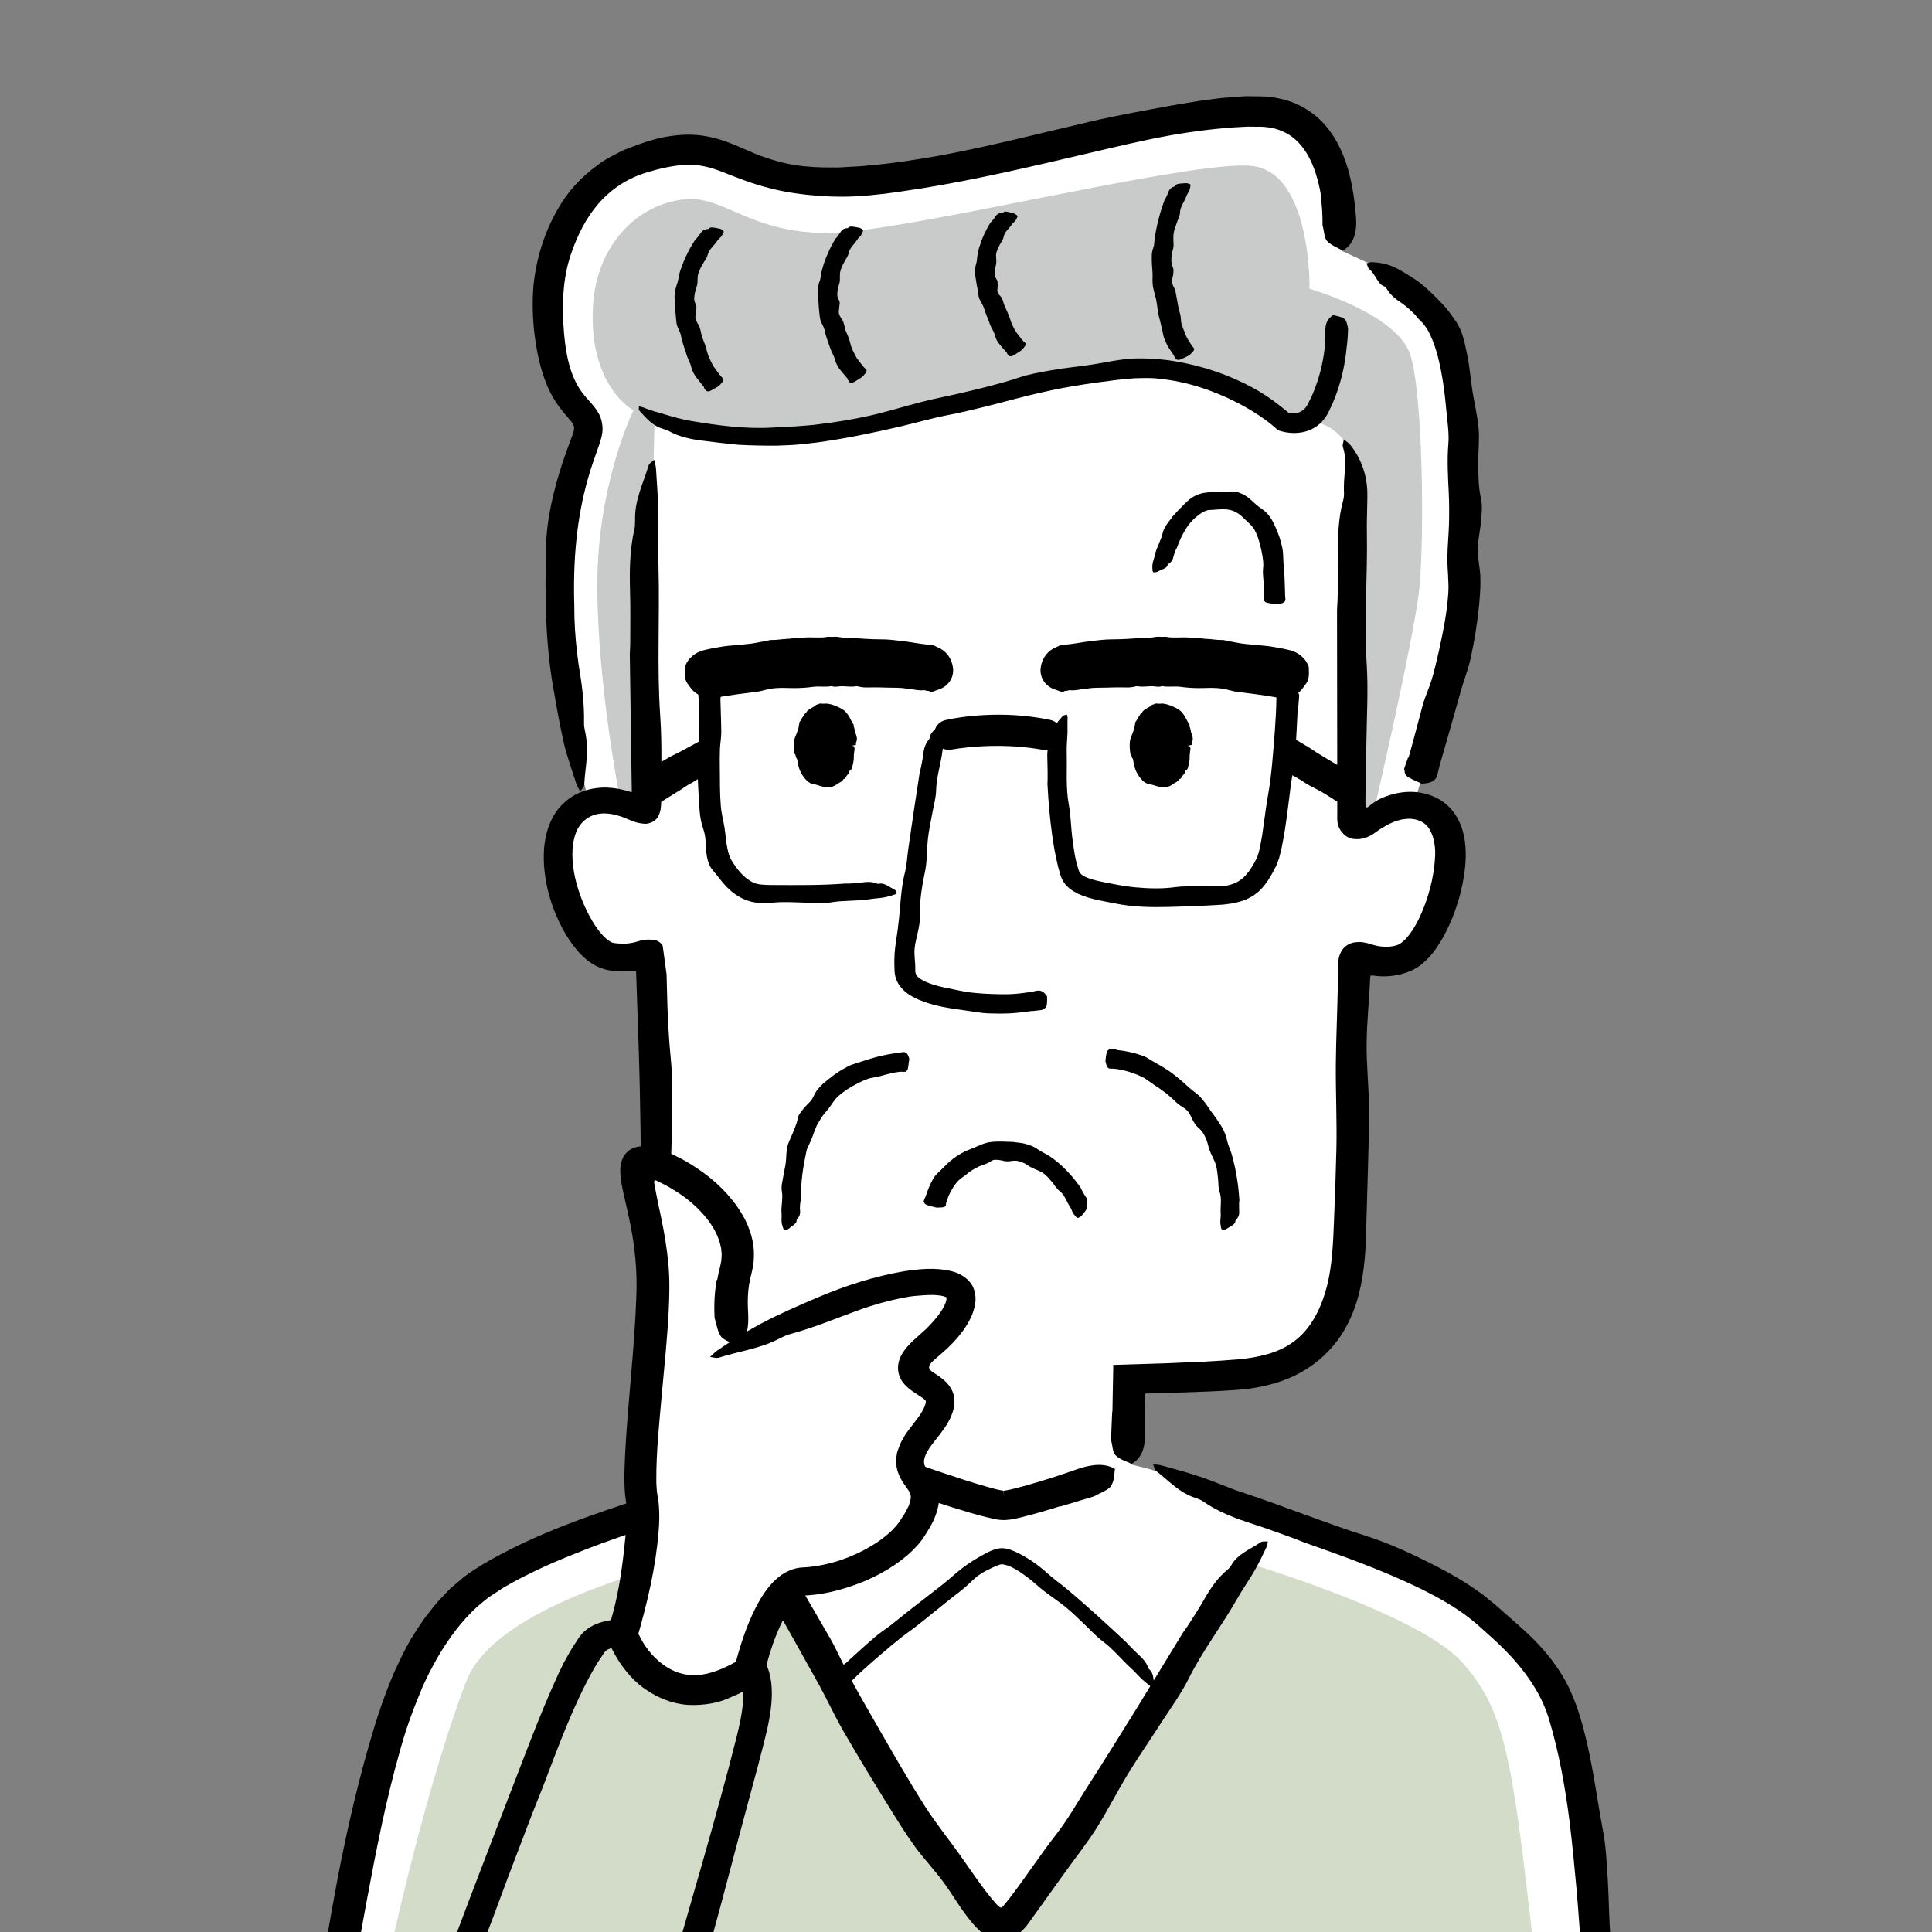
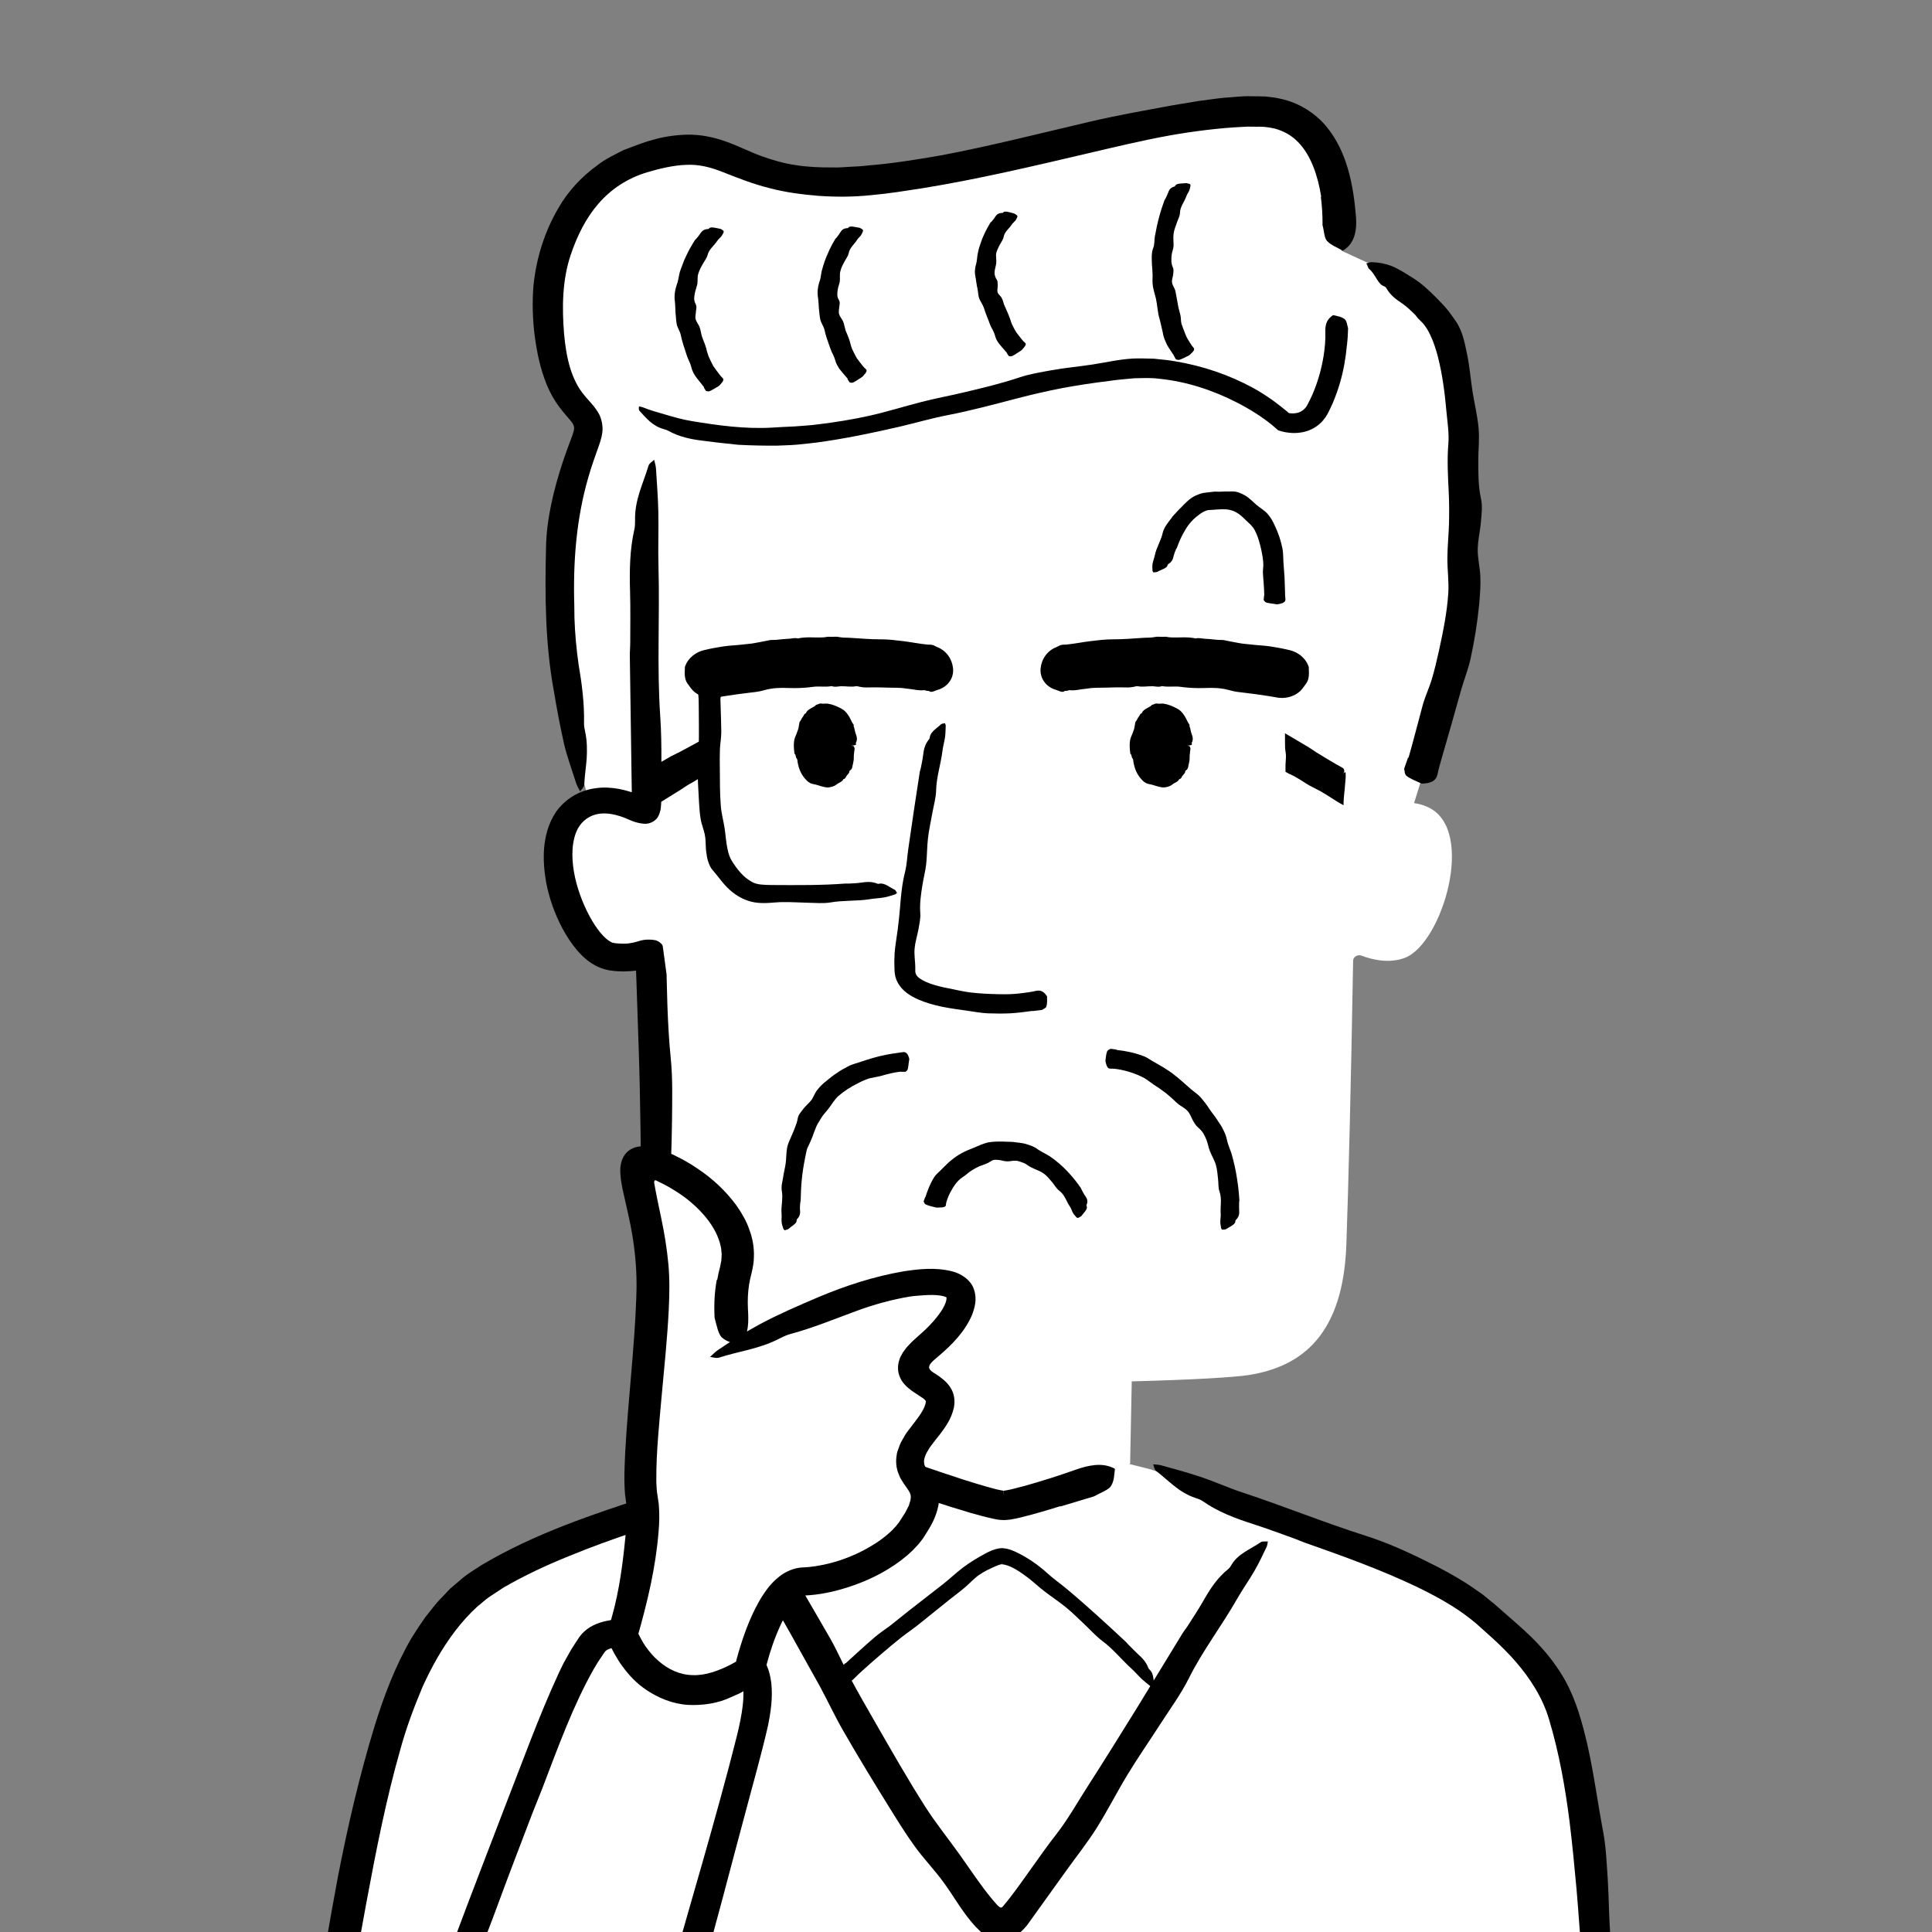
<svg xmlns="http://www.w3.org/2000/svg" id="_レイヤー_2" data-name="レイヤー 2" viewBox="0 0 240 240">
  <rect x="0" y="0" width="240" height="240" fill="#808080" stroke="none" />
  <defs>
    <style>
      .cls-1 {
        fill: none;
      }

      .cls-2 {
        clip-path: url(#clippath);
      }

      .cls-3 {
        fill: #fff;
      }

      .cls-4 {
        fill: #c9caca;
      }

      .cls-5 {
        fill: #d2dcc8;
      }

      .cls-6 {
        stroke: #000;
        stroke-linecap: round;
        stroke-linejoin: round;
        stroke-width: 1.5px;
      }
    </style>
    <clipPath id="clippath">
      <rect class="cls-1" width="240" height="240" />
    </clipPath>
  </defs>
  <g id="_レイヤー_1-2" data-name="レイヤー 1">
    <g class="cls-2">
      <g>
        <path class="cls-3" d="m197.1,228.03c-1.27-18.29-6.2-22.42-12.27-27.89-7.26-6.54-25.69-11.56-34.72-15.13l-7.14-2.47-2.69-.68.11-.05.2-10.21c7.88-.21,12.74-.51,14.55-.79,6.77-1.08,11.71-5.18,12.11-16.19.26-7.4.58-19.94.84-35.27,0-.49.56-.82,1.06-.63,1.4.53,3.46.99,5.38.26,4.6-1.75,8.86-15.83,2.93-18.68-.6-.29-1.21-.46-1.8-.53l.78-2.52s4.67-14.56,5.04-24.41c.36-9.85,1.99-29.11-3.07-34.37-5.06-5.26-8.65-5.89-8.65-5.89l-3.13-1.44s1.93-16.86-9.63-17.52c-11.56-.66-37.95,9.85-52.89,9.2-14.94-.66-12.93-6.01-23.85-3.28-12.28,3.07-13.25,17.29-12.04,24.51,1.21,7.23,4.82,7.01,4.34,9.64-.48,2.63-8.19,15.13.24,44.47l.67,2.01c-.39.13-.77.3-1.15.53-5.51,3.48-.98,17.33,3.69,17.97,1.73.24,3.29-.03,4.49-.51.33-.13.7.09.7.42.27,13.42.08,25.53.57,38.63.17,4.53,3.92,12.73,14.24,14.03,3.08.39,6.86.58,13.81.63l.09,10.01-3.73.99-10.43.53c-9.03,3.57-30.12,8.59-37.38,15.13-6.08,5.47-8.06,14.99-12.45,34.56-1.9,8.47-10.15,37.37-8.21,55.92,1.61,15.38,15.34,15.82,15.34,15.82h149.51s-4.37-61.01-5.47-76.8Z" />
-         <path class="cls-4" d="m78.69,50.98s-5.64-2.99-5.02-13.07c.46-7.4,5.44-12.59,11.45-13.16,4.86-.46,8.2,4.32,17.93,4.18,9.72-.14,45.15-9.17,52.52-8.31,7.37.86,7.11,15.25,7.11,15.25,0,0,10.97,3.14,12.54,8.27,1.57,5.13,1.72,22.8,1.1,28.93-.63,6.13-5.64,27.65-5.64,27.65l-2.35,1.28v-42.62s.16-6.41-5.8-7.13c-5.96-.71-10.82-7.41-23.05-6.13-12.23,1.28-38.73,8.41-44.84,8.27-6.11-.14-13.33-2.14-13.33-2.14l-1.1,48.17-3.08-.57s-2.93-14.63-2.93-27.18,4.49-21.71,4.49-21.71Z" />
-         <path class="cls-5" d="m59.61,304.68s-17.33,4.25-17.35-17.67c-.02-22.33,9.56-62.43,15.68-78.2,4.49-11.58,35.85-16.91,35.85-16.91,0,0,27.85,46.84,30.57,46.84s30.78-44.52,30.78-44.52c0,0,20.9,6.22,26.34,12.12s6.37,11.98,8.99,35.25c3.03,26.89,5.02,63.09,5.02,63.09H59.61Z" />
        <path d="m200.66,299.14c-.4-4.86-.85-9.73-1.19-14.59-.17-2.4-.11-4.81-.23-7.21-.13-2.77-.32-5.54-.5-8.31-.34-5.26-.63-10.52-1.06-15.78-.26-3.19-.79-6.37-1.11-9.56-.3-3.01-.46-6.03-.73-9.04-.25-2.78-.53-5.62-.86-8.34-.55-4.34-1.32-8.62-2.54-12.68-.79-2.71-2.33-5.1-4.17-7.23-.82-.94-1.72-1.84-2.68-2.73l-1.49-1.34-.76-.68-.72-.58c-1.92-1.52-4.27-2.81-6.69-3.98-4.37-2.08-9.05-3.77-13.77-5.43-.47-.16-.91-.37-1.38-.54-1.7-.61-3.39-1.24-5.13-1.8-2.21-.71-4.42-1.54-6.25-2.85-.26-.17-.59-.29-.9-.39-2.1-.7-3.32-2.17-4.88-3.35-.24-.18-.25-.55-.37-.83.34.04.68.04,1.01.13,1.5.42,3.02.82,4.5,1.31,1.91.6,3.71,1.45,5.58,2.06,5.12,1.69,10.12,3.73,15.34,5.39,3.05.97,5.97,2.36,8.84,3.82,1.56.82,3.11,1.68,4.57,2.7l1.09.76,1.04.85c.73.57,1.29,1.12,1.95,1.68,1.34,1.17,2.73,2.36,3.98,3.71,1.26,1.34,2.37,2.83,3.27,4.42,1.41,2.55,2.14,5.31,2.77,8,.8,3.54,1.26,7.08,1.92,10.6.4,2.01.47,4.06.61,6.11.16,2.49.13,4.99.37,7.48.24,2.39.78,4.76,1.07,7.15.29,2.42.46,4.86.65,7.29.38,4.83.77,9.67,1.08,14.51.18,2.7.17,5.41.31,8.12.17,3.23.4,6.46.62,9.68l.65,8.76c.13,1.63.27,3.27.47,4.9.16,1.33-.01,2.47-.99,3.29-.1.09-.24.23-.34.2-.71-.23-1.49-.34-2.08-.79-.39-.3-.49-1.1-.71-1.68-.02-.05-.01-.12-.02-.18l-.18-3.02h.05Z" />
        <path d="m97.51,193.83l5.62,9.7c.91,1.6,1.62,3.29,2.49,4.91,1,1.87,2.06,3.71,3.12,5.55,2.01,3.5,4.01,7.01,6.18,10.42,1.32,2.07,2.89,4.01,4.31,6,1.34,1.88,2.6,3.82,4.04,5.54l.5.58.16.17.08.07c.1.09.2.18.34.2.14-.01.23-.14.31-.23l.12-.16c.16-.18.32-.38.48-.58,2.02-2.59,3.87-5.47,5.98-8.17,1.4-1.8,2.51-3.78,3.73-5.69,2.15-3.35,4.26-6.73,6.35-10.11l5.57-9.12c.18-.3.42-.57.61-.87.69-1.08,1.4-2.15,2.03-3.26.81-1.42,1.69-2.78,3.04-3.86.18-.15.32-.36.43-.56.79-1.35,2.36-1.92,3.63-2.79.2-.13.58-.06.87-.09-.05.23-.06.48-.16.69-.47.98-.93,1.97-1.48,2.92-.7,1.22-1.53,2.37-2.22,3.59-1.89,3.32-4.26,6.39-5.96,9.81-1,2-2.36,3.84-3.58,5.74-1.34,2.08-2.76,4.12-4.04,6.23-1.34,2.21-2.5,4.51-3.88,6.7-1.11,1.75-2.42,3.4-3.64,5.1-1.64,2.29-3.25,4.53-4.97,6.92-.94,1.14-2.18,2.1-3.62,1.89-.68-.1-1.31-.4-1.88-.9-.29-.22-.55-.52-.82-.77-.13-.13-.26-.28-.38-.42l-.23-.27c-1.35-1.62-2.28-3.33-3.45-4.91-1.11-1.52-2.45-2.91-3.55-4.43-1.12-1.54-2.11-3.15-3.11-4.76-1.98-3.18-3.93-6.38-5.79-9.62-1.04-1.81-1.91-3.69-2.9-5.52-1.21-2.17-2.42-4.34-3.63-6.51l-3.33-5.87c-.63-1.09-1.26-2.18-1.94-3.25-.56-.87-.75-1.73-.1-2.67.07-.1.15-.25.25-.26.72-.1,1.47-.31,2.14-.21.44.06.78.59,1.16.9.04.03.05.08.07.12l1.09,2.04-.04.02Z" />
        <path d="m128.23,125.58c-.9.13-1.8.24-2.76.3-1.02.05-1.83.02-2.76,0-.89-.04-1.77-.22-2.66-.34-1.02-.14-2.05-.28-3.08-.49-.98-.21-1.96-.48-2.92-.9-.94-.42-1.98-1.03-2.56-2.14-.17-.33-.29-.69-.33-1.05-.06-.38-.03-.59-.05-.9-.03-.58,0-1.09.02-1.63.08-1,.26-1.99.39-2.98.11-.92.22-1.83.29-2.75.11-1.46.25-2.92.61-4.35.24-.95.27-1.93.41-2.89l.74-5.06.69-4.52c.02-.15.09-.29.12-.44.1-.54.23-1.07.29-1.62.08-.7.23-1.38.74-1.98.07-.08.09-.19.1-.29.1-.66.87-1.08,1.39-1.58.08-.08.32-.09.49-.13.03.1.09.21.09.31-.02.47-.02.94-.08,1.4-.09.59-.26,1.18-.33,1.77-.2,1.62-.74,3.19-.78,4.83-.02.96-.3,1.9-.47,2.84-.18,1.04-.42,2.06-.54,3.11-.13,1.09-.11,2.2-.23,3.29-.1.87-.34,1.73-.47,2.6-.18,1.14-.35,2.27-.26,3.43.05.67-.11,1.33-.22,1.99-.15.8-.41,1.59-.48,2.4-.08.77.07,1.58.08,2.29,0,.18,0,.35,0,.52.01.15,0,.19.04.27.04.14.1.27.25.43.31.32.91.64,1.6.88.69.24,1.47.43,2.26.58.89.17,1.8.4,2.73.51,1.12.13,2.26.19,3.4.21.54.01,1.01.02,1.5,0,.49-.02,1-.07,1.51-.13.57-.07,1.14-.15,1.7-.28.46-.1.87-.02,1.27.53.04.06.11.13.11.19,0,.41.03.87-.08,1.21-.07.23-.36.3-.56.44-.02.01-.04.01-.07.01l-1.12.13v-.03Z" />
        <g>
          <path d="m105.65,92.66c-.07,2.45-1.51,4.41-3.22,4.37-1.71-.04-3.05-2.06-2.99-4.51.06-2.45,1.5-4.41,3.22-4.37,1.72.04,3.05,2.05,2.99,4.51Z" />
          <path d="m105.78,92.66c-.19-.04-.38-.08-.56-.12-.25-.06-.31-.12-.26-.19.04-.05.1-.1.11-.16.04-.17.04-.34-.01-.51,0-.03-.04-.06-.07-.08-.03-.03-.08-.06-.06-.09.12-.3,0-.57-.07-.84-.06-.19-.19-.36-.28-.54-.04-.1.02-.24-.06-.31-.31-.27-.46-.62-.77-.86-.09-.07-.18-.14-.28-.2-.09-.07-.19-.11-.31-.09-.1.02-.16-.06-.24-.11-.18-.08-.39-.12-.58-.02-.14.08-.28.1-.46.09-.08,0-.1.09-.17.11-.19.06-.38.16-.49.32-.13.19-.32.34-.41.56-.05.16-.16.28-.21.44-.07.18-.08.39-.12.57-.01.07-.06.13-.11.19-.07.08-.11.17-.08.28.03.11-.09.2-.13.3,0,.02-.06.02-.05.04.17.2-.15.32-.19.5-.03.12-.16.23-.1.36.05.1.03.2.05.29,0,.07,0,.14-.1.21-.08.07-.09.15,0,.22.09.07.06.14.09.21.02.07.07.14.12.21.01.02.03.05.04.07.05.24.11.47.19.7.03.08.15.15.13.24-.02.09-.05.19,0,.27.02.05.04.1.08.14.12.12.19.24.09.45-.02.04.03.05.03.07,0,.09,0,.18.03.26,0,.03.02.05.05.06.14.04.16.16.2.27.05.15.19.23.33.3.38.14.68.29,1.02.39.13.03.27.07.41.05.07,0,.13-.06.19-.09.08-.04.2.04.3.02.18,0,.36-.07.47-.23.1-.18.26-.29.39-.43.09-.11.27-.17.3-.33.07-.29.33-.47.42-.74.07-.22.16-.43.19-.66.02-.12-.05-.25-.08-.37,0-.02,0-.04,0-.06.04-.12-.04-.26-.07-.39-.04-.15-.03-.28.01-.42.02-.08.14-.15.37-.22.17-.05.32-.11.47-.16.48.02.48.02.54.11.1.17.1.34.05.5-.03.1-.01.22-.03.32-.06.26-.02.55-.05.83v.02c-.03.22-.08.44-.13.66-.03.12-.04.24-.08.35-.03.07-.08.14-.13.2-.06.07-.19.09-.19.18,0,.28-.27.43-.4.65-.07.13-.12.31-.34.33-.15.35-.57.44-.86.67-.27.23-.66.33-1.03.37-.29.01-.57-.07-.84-.14-.26-.08-.44-.13-.7-.21-.22-.05-.45-.08-.66-.17-.18-.09-.35-.21-.48-.35-.35-.34-.6-.72-.78-1.11-.18-.39-.28-.79-.35-1.18-.03-.15,0-.31-.11-.44-.17-.19-.05-.42-.28-.6-.02-.01,0-.03,0-.05-.08-.59-.13-1.19.01-1.77.07-.29.24-.57.32-.85.06-.16.13-.32.17-.49.04-.22.08-.5.13-.75,0-.02,0-.03.02-.04.19-.2.24-.46.42-.66.12-.13.11-.35.35-.4.15-.45.68-.62,1.09-.88.09-.05.13-.17.25-.19.2-.03.36-.19.58-.14.28.05.53-.02.79.01.61.09,1.14.33,1.63.58.82.41,1.11,1.19,1.45,1.83.04.08.11.14.15.22.02.06-.03.13,0,.19.14.33.14.68.28,1,.14.33.18.68,0,1.03-.03.06,0,.12.01.17.03.11-.04.14-.55.2Z" />
        </g>
        <g>
-           <path d="m147.38,92.66c-.07,2.45-1.5,4.41-3.22,4.37-1.71-.04-3.05-2.06-2.98-4.51.06-2.45,1.51-4.41,3.22-4.37,1.72.04,3.05,2.05,2.99,4.51Z" />
+           <path d="m147.38,92.66c-.07,2.45-1.5,4.41-3.22,4.37-1.71-.04-3.05-2.06-2.98-4.51.06-2.45,1.51-4.41,3.22-4.37,1.72.04,3.05,2.05,2.99,4.51" />
          <path d="m147.5,92.66c-.19-.04-.38-.08-.56-.12-.25-.06-.31-.12-.26-.19.04-.05.1-.1.11-.16.04-.17.04-.34-.01-.51,0-.03-.04-.06-.07-.08-.03-.03-.08-.06-.06-.09.12-.3,0-.57-.07-.84-.06-.19-.19-.36-.28-.54-.04-.1.02-.24-.06-.31-.31-.27-.46-.62-.77-.86-.09-.07-.18-.14-.28-.2-.09-.07-.19-.11-.31-.09-.1.02-.16-.06-.24-.11-.18-.08-.39-.12-.58-.02-.14.08-.28.1-.46.09-.08,0-.1.09-.17.11-.19.06-.38.16-.49.32-.13.19-.32.34-.41.56-.05.16-.16.28-.21.44-.07.18-.08.39-.12.57-.01.07-.06.13-.11.19-.07.08-.11.17-.08.28.03.11-.09.2-.13.3,0,.02-.06.03-.05.04.17.2-.15.32-.19.5-.03.12-.16.23-.1.36.05.1.03.2.05.29,0,.07,0,.14-.1.21-.08.07-.09.15,0,.22.09.07.06.14.09.21.02.07.07.14.12.21.01.02.03.05.04.07.05.24.11.47.19.7.03.09.15.15.13.24-.02.09-.05.19,0,.27.02.05.04.1.08.14.12.12.19.24.09.45-.02.04.03.05.03.07,0,.09,0,.18.03.26,0,.03.02.05.05.06.14.04.16.16.2.27.04.15.19.23.33.3.38.14.68.29,1.02.39.13.03.27.07.41.05.07,0,.13-.06.19-.09.08-.04.2.04.3.02.18,0,.36-.07.47-.23.11-.18.26-.29.39-.43.09-.11.27-.17.3-.33.07-.29.33-.47.42-.74.07-.22.16-.43.19-.66.02-.12-.05-.25-.08-.37,0-.02,0-.04,0-.06.04-.12-.04-.26-.07-.39-.04-.15-.03-.28.01-.42.02-.08.14-.15.37-.22.17-.05.32-.11.47-.16.48.02.48.02.54.11.1.17.1.34.05.5-.03.1-.01.21-.03.32-.06.26-.02.55-.05.83v.02c-.03.22-.08.44-.13.66-.03.11-.04.24-.08.35-.03.07-.08.14-.13.2-.06.07-.19.09-.19.18,0,.28-.27.43-.4.65-.07.13-.12.31-.34.33-.15.35-.57.43-.86.67-.27.23-.65.33-1.03.37-.29.01-.57-.07-.84-.14-.26-.08-.44-.13-.7-.21-.22-.05-.45-.08-.66-.17-.18-.09-.35-.21-.48-.35-.35-.34-.6-.72-.78-1.11-.18-.39-.28-.79-.35-1.18-.03-.15,0-.31-.11-.44-.17-.19-.05-.42-.28-.6-.02-.01,0-.03,0-.05-.08-.59-.13-1.19.01-1.77.07-.29.24-.57.32-.85.06-.16.13-.32.17-.49.04-.22.08-.5.13-.75,0-.02,0-.03.02-.04.19-.2.24-.46.42-.66.12-.13.11-.35.35-.4.15-.45.68-.62,1.09-.88.09-.05.13-.17.25-.19.2-.03.36-.19.58-.14.28.05.53-.02.79.01.61.09,1.14.33,1.63.58.82.41,1.11,1.19,1.45,1.83.04.08.11.14.15.22.02.06-.03.13,0,.19.14.33.14.68.28,1,.14.33.18.68,0,1.03-.03.06,0,.12.01.17.03.11-.04.14-.55.2Z" />
        </g>
        <path d="m157.05,73.94c-.01-.89-.1-1.77-.16-2.65-.04-.43.07-.88.04-1.32-.02-.51-.12-1-.21-1.49-.2-.93-.44-1.86-.89-2.68-.27-.5-.75-.87-1.13-1.24-.36-.35-.71-.69-1.14-.92-.39-.22-.83-.34-1.29-.37-.74-.04-1.45.07-2.14.09-.46.08-.86.32-1.22.61-.65.47-1.24,1.1-1.68,1.87-.41.67-.75,1.41-1.02,2.18-.02.08-.09.14-.12.21-.12.27-.23.55-.3.84-.07.37-.2.72-.67,1.01-.06.04-.08.1-.09.15-.06.36-.8.53-1.27.81-.07.04-.31.04-.47.07-.04-.07-.11-.14-.12-.2-.02-.29-.04-.58,0-.86.06-.36.21-.7.28-1.05.2-.98.77-1.83.99-2.82.14-.59.52-1.09.9-1.58.19-.28.4-.55.65-.8.24-.25.46-.52.73-.76.51-.53,1.06-1.13,1.82-1.49.31-.13.63-.25.96-.32.34-.04.68-.08,1.01-.12.44-.08.86,0,1.3-.04.43-.03.88,0,1.35-.02.55,0,1.06.25,1.51.5.56.33.98.8,1.43,1.18.44.37.98.67,1.36,1.1.38.43.65.92.87,1.4.46.96.79,1.93.98,2.91.11.55.08,1.11.12,1.65.05.66.09,1.29.14,1.93.02.58.04,1.16.06,1.73,0,.32.01.65.05.97.03.27-.15.49-.82.62-.07.01-.17.04-.23.03-.44-.07-.94-.12-1.29-.21-.23-.06-.25-.21-.36-.31-.01,0,0-.02,0-.03l.05-.55h.03Z" />
-         <path d="m138.19,175.34l.04-2.32.04-1.95.02-.98v-.49c0-.06.05-.05.09-.05h.13s.27-.01.27-.01l6.36-.2c2.9-.12,5.85-.23,8.62-.47,2.54-.23,5.01-.78,6.9-2.17,2.2-1.58,3.46-4.18,4.18-6.92.66-2.63.77-5.41.88-8.32.12-2.88.22-5.76.29-8.64.08-3.5-.09-7.01-.07-10.51.03-3.3.19-6.61.25-9.92l.05-2.81c.01-.52.16-.97.34-1.32.15-.33.48-.7.91-.93.45-.25.83-.29,1.26-.3.43-.04,1.02.09,1.59.27.28.1.57.16.85.22.18.04.18.03.26.04l.19.02c.25.03.48.03.72.03.46-.02.88-.09,1.25-.23.52-.18,1.23-.88,1.81-1.77.59-.88,1.07-1.89,1.47-2.93.81-2.08,1.31-4.32,1.39-6.45.05-1.39-.29-2.78-.95-3.56-.35-.4-.63-.59-1.18-.78-.51-.17-1.03-.22-1.6-.15-.42.04-.86.16-1.32.33-.11.04-.23.08-.34.14l-.31.14c-.14.07-.27.14-.41.22l-.81.48-.82.58c-1.07.67-1.87.64-2.34.59-.12-.02-.21-.02-.37-.06-.17-.05-.4-.15-.57-.26-.28-.2-.41-.34-.62-.6-.19-.24-.38-.57-.47-1.03-.09-.46-.04-1.04-.05-1.57v-2.79s-.01-6.73-.01-6.73l-.02-15.24c0-.5.06-1,.07-1.5.03-1.83.09-3.65.06-5.47-.04-2.34.02-4.65.65-6.88.08-.32.1-.64.08-.93-.05-.98.06-1.87.12-2.78.06-.91.08-1.87-.25-2.84-.09-.3.08-.62.11-.95.31.23.64.46.88.76,1.1,1.41,1.76,3.08,1.97,4.77.07.54.09,1.09.08,1.62l-.03,1.5c-.02,1-.05,2-.03,3,.09,5.44-.37,10.87-.02,16.33.2,3.19,0,6.41-.04,9.62l-.09,5.26-.03,1.79v.64c0,.1,0,.21.01.31.03.1.19.15.29.07.28-.23.56-.44.84-.63.16-.11.32-.21.47-.29,0,0,.13-.07.24-.12.1-.05.21-.1.32-.14.22-.09.44-.18.67-.25.91-.31,1.94-.5,3.01-.46,1.08.04,2.11.3,3.09.8,1,.52,1.8,1.32,2.32,2.17,1.02,1.67,1.2,3.4,1.2,5.01-.03,1.62-.3,3.18-.69,4.71-.52,2-1.27,3.92-2.37,5.8-.57.93-1.2,1.86-2.2,2.74-.24.22-.54.43-.85.63-.33.19-.73.39-1.04.5-.67.26-1.37.42-2.07.5-.69.08-1.37.07-2.03-.01l-.24-.03c-.08-.01-.03,0-.06,0h-.04s-.05,0-.07,0c-.04-.01-.1-.04-.15,0-.03.04-.03.08-.04.13l-.02.1c-.11,2.73-.42,5.47-.44,8.2-.03,2.63.26,5.26.29,7.9.03,2.67-.07,5.35-.14,8.02l-.23,7.97c-.07,2.66-.33,5.58-1.21,8.37-.51,1.57-1.23,3.12-2.27,4.55-1.05,1.42-2.4,2.7-3.97,3.67-1.86,1.2-4.01,1.87-6.1,2.25-.51.1-1.08.18-1.6.23l-1.52.12c-1,.07-1.98.12-2.97.16l-5.32.19-2.02.05h-.41c-.06.08-.02.23-.04.35l-.03,2v2.69c.02,1.47-.26,2.69-1.33,3.49-.11.08-.27.23-.35.19-.68-.31-1.45-.51-1.99-1.06-.35-.36-.37-1.24-.54-1.89-.01-.06,0-.13,0-.2l.14-3.31h.05Z" />
        <path d="m131.79,187.08c-1.61.5-3.2.98-4.95,1.41-.22.05-.43.11-.7.16l-.38.07-.2.04-.29.03c-.38.05-.77.05-1.17,0l-.29-.04-.19-.04-.37-.08c-.96-.21-1.77-.44-2.6-.67-3.27-.96-6.41-2.02-9.56-3.11l-1.82-.65-1.1-.4c-.17-.08-.39-.11-.52-.22v-.54s.03-2.16.03-2.16l.04-1.21c.06-1.5.14-3,.16-4.5l.02-1.16.03-.31v-.16s-.09-.02-.14-.02l-.39-.02-2.61-.08-2.89-.13c-1.83-.1-3.68-.24-5.53-.47-.91-.11-1.92-.31-2.86-.52l-1.42-.41c-.47-.14-.92-.35-1.38-.52-3.64-1.49-6.63-4.18-8.4-7.35-1.08-1.93-1.9-3.97-2.18-6.22-.08-.59-.09-1.05-.13-1.56l-.1-1.5-.16-3c-.15-3.78-.11-7.56-.17-11.34-.05-3.5-.12-7-.24-10.49-.09-2.77-.18-5.54-.28-8.31l-.03-.8v-.19s-.07-.05-.11-.03c-.04.01-.08.02-.12.02l-.65.05c-.48.03-.96.03-1.43,0-.24-.01-.47-.04-.71-.07l-.36-.05-.51-.12c-.86-.24-1.55-.64-2.07-1.05-.54-.41-.97-.85-1.35-1.29-.75-.88-1.33-1.79-1.83-2.71-.98-1.85-1.66-3.77-2.04-5.77-.24-1.37-.36-2.77-.25-4.24.14-1.45.48-3.01,1.5-4.52.52-.74,1.26-1.44,2.11-1.95.83-.5,1.82-.84,2.82-.97,1-.14,1.97-.07,2.85.09.44.08.86.19,1.26.31l.23.07s.09.04.12,0c.03-.04,0-.09,0-.12l-.24-16.72c-.01-.57.05-1.14.05-1.71,0-2.08.04-4.16-.02-6.24-.08-2.66-.05-5.3.54-7.86.08-.35.08-.76.08-1.13-.05-2.55,1.01-4.53,1.66-6.72.1-.34.47-.52.71-.77.08.37.21.74.23,1.12.11,1.77.25,3.55.29,5.33.05,2.28-.05,4.57.02,6.85.17,6.2-.21,12.4.22,18.61.12,1.81.15,3.64.14,5.47l-.02,2.75v1.59c-.01.7.03,1.45-.15,2-.1.32-.18.6-.43.88-.24.27-.6.48-.97.57-.38.1-.69.04-1.04-.01-.36-.06-.76-.17-1.18-.35-.55-.25-1.2-.5-1.52-.58-.33-.11-.66-.17-.99-.23-.65-.1-1.27-.09-1.84.06-1.17.31-2.04,1.13-2.48,2.29-.62,1.67-.51,3.68-.1,5.57.43,1.9,1.18,3.77,2.16,5.42.39.65.83,1.27,1.3,1.77.46.5,1,.86,1.26.9.24.06.7.1,1.04.1.18,0,.37,0,.55,0l.27-.02.15-.02.29-.05c.38-.06.77-.19,1.16-.3.38-.09.75-.12,1.04-.11.31.01.53.03.77.08.26.07.59.27.77.49.14.12.13.33.17.53l.08.59.16,1.19.16,1.19.04.29v.21s.01.41.01.41l.09,3.28c.08,2.19.2,4.37.42,6.56.25,2.51.17,5.09.15,7.64-.02,3.11-.23,6.23-.13,9.33.1,2.96.51,6.02.74,8.88.29,2.46,1.44,5.1,3.19,7.12,1.74,2.05,4.17,3.49,6.93,4.19.68.21,1.41.27,2.12.42.78.1,1.57.19,2.37.26,1.59.14,3.22.23,4.86.3l2.75.13.69.03,1.01.04,2.56.08c.42.02.86.02,1.27.05l-.02,1.2-.03,2.35-.06,2.76-.03,3.03v1.39c0,.11-.07.27,0,.35l.19.07.31.11,1.55.54,3.1,1.06c1.87.63,3.75,1.25,5.61,1.78.47.14.92.25,1.37.37l.62.13.16.02h.03s.01.45.01.45v.11s.01-.16.01-.16v-.22c.01-.05.01-.2.02-.17h0s.02,0,.02,0h.04s.31-.06.51-.09c.2-.03.44-.1.66-.15.45-.11.92-.24,1.39-.36,2.1-.59,4.22-1.26,6.3-2,1.7-.6,3.23-.86,4.55-.29.14.06.36.13.35.22-.11.71-.06,1.44-.51,2.12-.29.45-1.33.83-2.04,1.23-.07.04-.16.06-.24.08l-3.98,1.2-.02-.04Z" />
        <path d="m174.98,94.1c.62-2.15,1.16-4.33,1.75-6.49.29-1.06.78-2.09,1.11-3.15.37-1.22.65-2.46.93-3.7.51-2.35.99-4.71,1.14-7.07.1-1.42-.13-2.97-.11-4.43.01-1.4.16-2.79.2-4.18.03-1.29.03-2.58-.03-3.86-.1-2.04-.22-4.07-.05-6.1.11-1.34-.12-2.69-.24-4.01-.2-2.33-.51-4.64-1.06-6.8-.25-.96-.56-1.89-.95-2.7-.19-.41-.4-.79-.64-1.1-.24-.35-.41-.5-.84-.92-.15-.14-.24-.32-.38-.47-.52-.51-1.05-1.03-1.65-1.44-.78-.52-1.46-1.02-1.95-1.9-.07-.12-.19-.19-.31-.23-.79-.31-1-1.45-1.83-2.15-.14-.1-.16-.44-.35-.67.26-.07.43-.17.62-.16.88.01,1.69.17,2.44.44.96.37,1.77.93,2.59,1.43,1.13.68,2.07,1.56,2.95,2.44.43.47.86.85,1.33,1.41.45.53.82,1.08,1.2,1.62.87,1.28,1.11,2.75,1.4,4.12.32,1.52.43,3.03.66,4.53.24,1.56.64,3.12.77,4.69.11,1.26-.03,2.52-.04,3.77,0,1.64-.03,3.27.33,4.91.21.94.08,1.9,0,2.85-.09,1.16-.39,2.31-.4,3.46-.02,1.11.28,2.23.32,3.34.06,1.09-.04,2.28-.14,3.47-.23,2.33-.59,4.6-1.09,6.85-.28,1.25-.76,2.46-1.12,3.69-.41,1.47-.83,2.93-1.24,4.4l-1.14,3.97c-.22.74-.43,1.48-.59,2.23-.13.62-.55,1.06-1.66,1.14-.12,0-.28.03-.36-.01-.62-.3-1.34-.56-1.8-.92-.3-.23-.23-.59-.32-.89,0-.03.01-.05.02-.08l.46-1.31h.04Z" />
        <path d="m167.32,42.85c-.14,1.58-.41,3.15-.86,4.69-.22.77-.49,1.53-.8,2.28-.14.38-.34.74-.5,1.11-.16.33-.41.84-.77,1.25-.58.73-1.54,1.31-2.53,1.5-.49.1-.98.13-1.45.1-.26-.02-.41-.04-.74-.09-.31-.06-.61-.14-.9-.24-.29-.26-.6-.53-.72-.63-1.31-1.07-2.82-2.01-4.38-2.81-2.98-1.53-6.26-2.62-9.67-2.96-1.03-.14-2.08-.08-3.11-.06-1.03.1-2.05.17-3.1.33-1.97.24-3.96.54-5.94.91-1.83.36-3.66.78-5.47,1.25-2.88.75-5.75,1.53-8.71,2.1-1.95.38-3.87.94-5.82,1.4-3.42.79-6.88,1.52-10.45,2-.8.11-1.61.17-2.42.26-.81.07-1.65.08-2.47.12-1.61.01-3.21-.02-4.83-.11-.32-.02-.63-.08-.95-.11-1.16-.1-2.31-.25-3.47-.4-1.48-.17-2.95-.5-4.23-1.22-.18-.1-.39-.15-.6-.22-1.39-.39-2.19-1.4-2.99-2.27-.12-.13-.08-.38-.06-.55.15.04.37.07.54.14.82.34,1.72.59,2.6.84,1.13.34,2.29.67,3.48.86,3.22.53,6.53.99,9.87.8.97-.06,1.91-.11,2.88-.15.97-.09,1.94-.12,2.9-.26,2.11-.25,4.24-.6,6.33-1.06,2.19-.49,4.32-1.16,6.5-1.72,1.74-.45,3.52-.77,5.27-1.19,2.3-.54,4.59-1.09,6.84-1.84,1.29-.44,2.69-.66,4.05-.91,1.68-.3,3.39-.45,5.08-.71,1.63-.25,3.26-.64,5.01-.74.87-.04,1.75,0,2.63.02.87.1,1.75.16,2.61.32,3.43.57,6.72,1.69,9.68,3.3.83.45,1.61.96,2.37,1.49.37.28.75.55,1.11.84l.55.44.26.21.1.1v.02s.06.02.09.03c.02,0,.05.02.17.03.19.02.36.02.54,0,.35-.03.64-.13.9-.3.25-.17.49-.4.66-.73.2-.36.42-.83.61-1.24.69-1.59,1.17-3.27,1.43-4.97.15-.96.23-1.93.2-2.89-.02-.79.12-1.43.78-1.93.07-.05.16-.14.22-.13.48.12,1.01.19,1.4.5.26.2.31.73.42,1.12.01.04,0,.08,0,.12-.01.66-.06,1.32-.13,1.97h-.03Z" />
        <path d="m164.13,24.47c-.41-2.62-1.28-5.21-2.9-6.84-.8-.83-1.77-1.35-2.88-1.66-.59-.12-1.13-.23-1.84-.23-.71.02-1.39-.04-2.13.02-2.89.14-5.96.52-8.99,1.05-3.5.63-7,1.48-10.51,2.3-6.67,1.56-13.37,3.15-20.27,4.27-2.1.32-4.2.67-6.37.86-2.15.23-4.41.24-6.55.09-2.05-.17-4.11-.43-6.14-.97-2.02-.5-4.03-1.3-5.77-1.99-1.62-.63-2.98-.97-4.56-.89-1.54.05-3.29.46-4.85.93-2.43.73-4.47,2.09-6.02,3.88-1.56,1.79-2.65,3.99-3.44,6.33-1.06,3.11-1.11,6.55-.84,9.83.26,2.91.86,5.7,2.53,7.67.21.27.45.52.73.84.27.31.62.69.97,1.28.37.58.56,1.4.55,2.1-.02.72-.21,1.25-.34,1.69-.55,1.58-1.05,2.91-1.45,4.35-1.47,5.09-1.88,10.44-1.72,15.78,0,.53.01,1.06.02,1.58.06,1.93.24,3.86.51,5.77.42,2.45.73,4.88.68,7.33-.01.34.06.71.14,1.06.25,1.18.25,2.26.19,3.33-.08,1.07-.25,2.12-.3,3.21-.02.34-.33.58-.51.87-.17-.33-.37-.65-.49-1-.52-1.63-1.12-3.26-1.52-4.93-.48-2.15-.89-4.32-1.25-6.49-1.09-5.9-1.13-11.9-.98-17.92.07-3.53.94-7.08,2.05-10.5.31-.93.65-1.86.99-2.76.17-.44.33-.88.41-1.2.06-.31.05-.51-.06-.74-.09-.23-.37-.56-.69-.93-.32-.36-.67-.77-1-1.21-.65-.87-1.19-1.81-1.59-2.78-.83-2.03-1.25-4.1-1.52-6.15-.26-2.06-.32-4.14-.15-6.22.34-3.32,1.33-6.65,3.13-9.69,1.15-2,2.81-3.82,4.81-5.26.97-.77,2.12-1.3,3.24-1.88,1.18-.44,2.38-.94,3.53-1.24,1.33-.41,2.82-.64,4.39-.68,1.58-.04,3.28.31,4.68.81,1.74.61,3.07,1.32,4.48,1.83,1.41.51,2.85.94,4.37,1.15,1.46.23,2.96.29,4.47.28.76.03,1.49-.04,2.21-.08.73-.04,1.45-.06,2.2-.16,2.99-.23,6.06-.73,9.12-1.26,6.09-1.15,12.16-2.7,18.31-4.14,3.44-.81,6.94-1.43,10.47-2.08l3.19-.53c1.09-.13,2.15-.31,3.25-.41,1.12-.06,2.19-.23,3.36-.18.58,0,1.14,0,1.74.03.62.06,1.23.13,1.85.28,2.25.47,4.3,1.78,5.65,3.39,1.35,1.62,2.17,3.45,2.7,5.25.6,2.03.87,4.08,1.03,6.11.12,1.66-.21,3.08-1.33,3.91-.12.09-.29.23-.37.18-.65-.39-1.41-.63-1.92-1.2-.34-.38-.35-1.28-.54-1.93-.02-.06,0-.14,0-.2,0-1.12-.07-2.24-.21-3.33h.04Z" />
        <path d="m89.49,86.72c.03,1.42.1,2.84.11,4.26,0,.7-.14,1.4-.17,2.1-.03.81-.02,1.62-.01,2.43.01,1.54,0,3.07.12,4.6.07.93.33,1.84.47,2.75.13.86.18,1.73.35,2.54.08.37.17.76.29,1.01l.08.21.15.26c.1.17.2.34.31.49.34.51.7.96,1.07,1.32.37.36.73.63,1.18.88.6.34,1.43.35,2.27.37,1.59.01,3.32.02,4.94,0,1.47-.02,2.91-.07,4.35-.18.14-.01.29.02.43,0,.52-.02,1.04-.04,1.55-.12.66-.1,1.31-.15,2,.13.1.04.2.02.29,0,.63-.11,1.24.46,1.88.76.1.05.19.26.28.4-.09.06-.16.15-.26.18-.44.14-.88.29-1.34.37-.59.11-1.19.12-1.78.22-1.61.26-3.24.12-4.86.4-.95.16-1.91.05-2.86.04-1.04-.02-2.07-.1-3.11-.08-1.05.01-2.2.24-3.45.04-.99-.15-1.98-.63-2.78-1.27-1.06-.84-1.68-1.85-2.45-2.73-.41-.41-.71-1.41-.76-1.97-.16-.8-.07-1.55-.2-2.29-.11-.71-.43-1.4-.54-2.11-.13-.72-.16-1.44-.21-2.16-.09-1.43-.16-2.86-.17-4.28,0-.8.11-1.6.14-2.39.03-.95.02-1.9.02-2.85,0-.86-.02-1.72-.02-2.58-.01-.48-.02-.96-.07-1.44-.04-.39.13-.73.83-.95.07-.02.18-.06.24-.05.46.08.99.12,1.36.26.24.09.27.32.39.5.01.02,0,.04,0,.05l-.03.88h-.03Z" />
-         <path d="m161.22,87.79c-.11,2.18-.2,4.36-.39,6.54-.09,1.07-.34,2.14-.48,3.21-.16,1.25-.31,2.48-.47,3.72-.16,1.18-.33,2.35-.57,3.55-.1.59-.26,1.2-.42,1.81-.12.33-.24.7-.38.98-.14.28-.29.56-.44.84-.38.68-.8,1.39-1.45,2.05-.63.66-1.51,1.17-2.39,1.45-1.68.52-3.24.47-4.73.57-1.4.07-2.8.11-4.2.15-2.23.06-4.48.03-6.73-.42-1.49-.32-3.02-.47-4.64-1.21-.68-.35-1.51-.81-2-1.82-.05-.12-.12-.27-.15-.36l-.07-.23-.13-.45c-.1-.3-.16-.6-.23-.9-.29-1.19-.48-2.37-.65-3.54-.29-2.1-.47-4.2-.58-6.3-.01-.21.02-.41.02-.62,0-.76,0-1.51-.03-2.27-.05-.97,0-1.93.45-2.85.06-.13.07-.27.07-.41.04-.94.81-1.63,1.38-2.33.09-.11.34-.13.52-.19.03.14.09.27.09.4-.03.6,0,1.23-.01,1.85-.03.8-.12,1.6-.1,2.41.06,2.19-.14,4.4.27,6.59.23,1.27.25,2.57.4,3.86.18,1.4.35,2.81.78,4.11.12.42.18.45.39.65.18.16.47.31.78.43.62.24,1.36.4,2.1.55,1.19.23,2.44.49,3.71.61,1.67.15,3.36.22,5.05-.02.97-.13,1.96-.09,2.94-.1,1.19-.01,2.43.08,3.49-.1,1.06-.19,1.77-.68,2.26-1.21.53-.53,1.05-1.39,1.49-2.3.05-.19.12-.33.18-.54l.17-.72c.1-.49.19-1.01.28-1.53.15-1.05.29-2.11.44-3.16.15-1.19.41-2.37.56-3.57.18-1.43.3-2.86.42-4.3.11-1.3.2-2.6.27-3.9.04-.73.07-1.46.07-2.19,0-.6.19-1.09.91-1.4.08-.03.18-.09.24-.07.46.14.97.23,1.33.47.24.15.24.51.35.78,0,.03,0,.05,0,.08l-.11,1.35h-.03Z" />
        <g>
          <polygon points="80.92 95.92 87.69 92 87.69 95.66 81.21 99.58 80.92 95.92" />
          <path d="m81.43,95.06c.65-.38,1.3-.75,1.96-1.13.33-.18.68-.32,1.01-.5.41-.22.76-.41,1.14-.61.33-.18.66-.36.99-.54.51-.29,1.01-.57,1.5-.85v.32c0,.37.01.73.03,1.12.01.25.03.49.04.71,0,.45,0,.87,0,1.31,0,.32.01.64.02.97-.19.12-.39.25-.59.38-.57.38-1.14.76-1.75,1.09-.41.21-.78.48-1.16.73l-2.04,1.27-1.83,1.12-.14-1.67c0-.08,0-.14,0-.21-.02-.24-.02-.48-.05-.72-.04-.31-.05-.61.06-.92.02-.04.01-.09,0-.13-.03-.29.19-.54.32-.8.02-.04.1-.07.15-.1.02.04.05.08.06.13.04.2.08.41.11.61.02.27.04.51.06.79.04.35.05.71.07,1.06,0,.13.02.26.03.39.01.09.03.18.05.24h.01c.22-.2.26-.18.76-.48.43-.25.86-.49,1.28-.76.37-.26.9-.62,1.27-.88.35-.23.72-.41,1.08-.63.46-.28.93-.57,1.33-.91,0-.02,0-.03,0-.04,0-.03,0,.02,0-.08,0-.1,0-.21,0-.31.01-.36.06-.72.06-1.08,0-.35-.09-.69-.11-1.04-.02-.01-.01,0-.01,0h0s0,0,0,0c-.01,0,.02-.01-.03.01l-.25.14c-.33.18-.65.36-.99.55-.37.2-.76.37-1.13.57-.46.25-.89.48-1.32.72-.4.23-.79.45-1.19.67-.22.13-.44.25-.65.39-.17.11-.36.15-.58.03-.02-.01-.06-.03-.07-.05-.05-.14-.12-.29-.12-.42,0-.09.1-.16.16-.23,0,0,.02-.01.02-.01l.41-.22h0Z" />
        </g>
        <g>
          <polygon points="166.93 95.92 160.16 92 160.16 95.66 166.64 99.58 166.93 95.92" />
          <path d="m165.86,95.86c-.65-.38-1.3-.75-1.96-1.14-.32-.19-.61-.42-.92-.62-.39-.24-.73-.46-1.09-.68-.46-.29-.94-.58-1.39-.86v.07c0,.09.01.19.03.27.01.24.03.48.04.68,0,.45,0,.87,0,1.31,0,.24,0,.59.02.56l.05.02.18.1c.61.33,1.21.66,1.78,1.05.37.26.79.46,1.19.7l2.08,1.22.27.16s.02,0,.03.01c0,0,.01,0,.01,0,0-.01,0-.02,0-.02,0-.05.02-.13.03-.19.02-.24.05-.48.06-.72.01-.31.05-.61.21-.9.02-.04.03-.09.03-.13.02-.29.28-.51.44-.75.03-.04.11-.05.17-.08.01.04.04.09.04.13,0,.21.02.41,0,.62-.02.27-.04.51-.07.79-.01.36-.06.71-.1,1.06-.02.23-.04.45-.06.68-.02.26-.03.53-.03.83l-.03-.02c-.55-.28-1.29-.77-1.56-.94-.42-.26-.83-.53-1.27-.78-.41-.21-.98-.51-1.39-.72-.36-.2-.7-.44-1.05-.66-.47-.28-.92-.56-1.45-.78-.15-.08-.31-.16-.46-.25,0-.2,0-.37,0-.55,0-.1,0-.21,0-.31.01-.36.06-.72.06-1.08,0-.35-.09-.69-.11-1.04-.02-.59-.01-1.22-.01-1.81l.27.16c.88.52,1.74,1.02,2.64,1.56.36.22.69.47,1.05.69.45.27.86.53,1.28.78.39.23.78.46,1.17.69.22.13.44.25.67.37.19.1.3.23.28.47,0,.02,0,.06-.02.07-.12.1-.24.22-.37.27-.09.04-.2-.02-.3-.04,0,0-.02,0-.02-.01l-.4-.25h0Z" />
        </g>
-         <path class="cls-6" d="m118.04,92.38c2.2-.39,6.99-.86,11.8.06.68.13,1.31-.33,1.31-.96v-.36c0-.46-.36-.86-.85-.96-5.76-1.21-11-.37-12.67.02-.4.09-.71.38-.79.75l-.06.27c-.16.69.5,1.3,1.26,1.17Z" />
        <path d="m116.39,80.37c-.18-.07-.35-.21-.56-.25-.16-.04-.28-.04-.39-.04-.12,0-.23,0-.34-.02-.96-.1-1.9-.29-2.85-.41-.96-.11-1.91-.24-2.88-.23-1.22,0-2.43-.1-3.64-.18-.52-.04-1.03,0-1.55-.11-.39-.09-.79.02-1.19-.03-.21-.02-.43.06-.64.07-1.07.08-2.16-.11-3.23.14-.44-.12-.87.05-1.3.05-.67.02-1.33.16-2.01.14-.04,0-.09,0-.13.01-.66.13-1.32.27-1.97.38-.47.09-.94.11-1.41.17-.81.1-1.64.12-2.45.24-.81.12-1.6.27-2.42.47-1.03.24-1.95,1-2.3,1.94-.02.05-.05.1-.05.15,0,.36-.04.7-.01,1.05.03.34.11.69.32.98.29.39.54.82.96,1.13.53.41,1.22.65,1.93.68.18,0,.36,0,.54-.02.17-.02.39-.06.47-.08l.77-.13c1.04-.16,2.09-.31,3.15-.43.42-.05.83-.09,1.24-.18.43-.09.86-.24,1.3-.3.48-.08.97-.11,1.45-.11.53,0,1.07.04,1.6.03.71-.01,1.42-.05,2.13-.15.79-.12,1.6.05,2.39-.1.37.15.73.05,1.1.02.63-.03,1.26.12,1.89,0,.2-.04.41.07.62.09.19.03.39.06.59.06.31,0,.61-.01.92-.01.59,0,1.18,0,1.77.03h.04c.75.03,1.52-.02,2.27.11.3.05.6.06.89.11.23.04.46.08.69.1.24.02.43.03.74,0,0,0,.01,0,.02,0,.15.06.33.1.54.09,0,0,0,0,0,0,.14.14.29.14.53.07.2-.06.38-.16.58-.21.58-.17,1.11-.53,1.45-1.02.35-.49.49-1.08.43-1.64-.1-1.12-.81-2.21-1.98-2.65Z" />
        <path d="m131.27,80.37c.18-.07.35-.21.56-.25.16-.04.28-.04.39-.04.11,0,.23,0,.34-.02.96-.1,1.9-.29,2.85-.41.96-.11,1.91-.24,2.88-.23,1.22,0,2.43-.1,3.64-.18.52-.04,1.03,0,1.55-.11.39-.09.79.02,1.19-.03.21-.02.43.06.64.07,1.07.08,2.16-.11,3.23.14.44-.12.87.05,1.3.05.67.02,1.33.16,2.01.14.04,0,.09,0,.13.01.66.13,1.32.27,1.97.38.47.09.94.11,1.41.17.81.1,1.64.12,2.45.24.81.12,1.6.27,2.42.47,1.03.24,1.95,1,2.3,1.94.02.05.05.1.05.15,0,.36.04.7.01,1.05-.03.34-.11.69-.32.98-.29.39-.54.82-.96,1.13-.53.41-1.22.65-1.93.68-.18,0-.36,0-.54-.02-.17-.02-.39-.06-.47-.08l-.77-.13c-1.04-.16-2.09-.31-3.15-.43-.42-.05-.83-.09-1.24-.18-.43-.09-.86-.24-1.3-.3-.48-.08-.97-.11-1.45-.11-.53,0-1.07.04-1.6.03-.71-.01-1.42-.05-2.13-.15-.79-.12-1.6.05-2.39-.1-.37.15-.73.05-1.1.02-.63-.03-1.26.12-1.89,0-.2-.04-.41.07-.62.09-.19.03-.39.06-.59.06-.31,0-.61-.01-.92-.01-.59,0-1.18,0-1.77.03h-.04c-.75.03-1.52-.02-2.27.11-.3.05-.6.06-.89.11-.23.04-.46.08-.69.1-.24.02-.43.03-.74,0,0,0-.01,0-.02,0-.15.06-.33.1-.54.09,0,0,0,0,0,0-.14.14-.29.14-.53.07-.2-.06-.38-.16-.58-.21-.58-.17-1.11-.53-1.45-1.02-.35-.49-.49-1.08-.43-1.64.1-1.12.81-2.21,1.98-2.65Z" />
        <path d="m111.92,133.12c-.88.09-1.75.32-2.61.57-.43.1-.89.16-1.33.27-.49.17-.98.37-1.43.62-.89.43-1.72.98-2.46,1.62-.42.42-.73.92-1.07,1.39-.31.45-.74.82-1.01,1.3-.26.43-.56.86-.71,1.32-.15.36-.28.72-.41,1.09-.15.36-.3.72-.48,1.08-.27.47-.28,1.01-.41,1.52-.18.91-.33,1.82-.41,2.75-.08.83-.11,1.67-.13,2.5,0,.08-.04.16-.05.25-.02.3-.06.6-.03.9.04.39.01.76-.37,1.15-.05.05-.05.11-.05.17.04.37-.64.69-1.03,1.05-.06.06-.29.1-.45.16-.06-.06-.14-.11-.16-.17-.09-.27-.19-.54-.22-.81-.04-.35.02-.7-.01-1.05-.09-.96.21-1.9.03-2.86-.1-.57.07-1.13.16-1.68.08-.61.26-1.22.33-1.83.08-.65.05-1.32.19-1.97.12-.52.39-1,.59-1.5.14-.32.28-.65.4-.99.13-.33.25-.67.31-1.05.07-.44.38-.75.63-1.09.3-.42.74-.76,1.06-1.17.29-.4.43-.92.77-1.31.32-.41.7-.77,1.13-1.1.4-.34.82-.67,1.27-.96.43-.31.91-.57,1.39-.82.53-.29,1.16-.41,1.72-.62.69-.23,1.37-.44,2.07-.62.64-.15,1.27-.28,1.92-.37.36-.06.73-.1,1.1-.16.3-.05.59.1.76.71.02.06.04.15.03.21-.08.4-.1.85-.18,1.17-.05.21-.18.24-.28.35,0,0-.02,0-.03,0-.17,0-.36,0-.54,0v-.03Z" />
        <path d="m138.73,130.43c1.13.12,2.22.35,3.25.74.52.17.94.53,1.41.77.52.32,1.07.59,1.56.93.97.61,1.79,1.37,2.62,2.1.47.46,1.09.83,1.55,1.32.41.47.8.97,1.13,1.49.32.48.7.91,1.01,1.42.27.38.53.78.72,1.19.21.41.37.84.45,1.28.13.58.39,1.12.57,1.69.28,1,.51,2,.66,3.01.15.9.24,1.81.3,2.71,0,.09-.03.18-.03.27,0,.33-.02.65,0,.98.04.42,0,.83-.41,1.22-.06.05-.06.12-.06.17,0,.4-.71.67-1.16.97-.07.05-.31.05-.47.07-.05-.06-.12-.11-.13-.17-.04-.26-.11-.53-.11-.79,0-.34.07-.67.05-1.01-.07-.91.17-1.84-.14-2.74-.19-.52-.12-1.07-.19-1.6-.06-.58-.11-1.17-.27-1.74-.17-.59-.52-1.14-.74-1.71-.18-.45-.25-.93-.42-1.38-.12-.29-.25-.58-.41-.85-.18-.26-.39-.51-.65-.72-.29-.25-.47-.57-.65-.89-.21-.4-.35-.84-.67-1.17-.29-.33-.74-.54-1.09-.8-.35-.28-.63-.6-.97-.88-.32-.29-.65-.57-1.01-.81-.34-.27-.71-.5-1.08-.74-.4-.28-.79-.59-1.22-.85-.53-.28-1.09-.51-1.67-.7-.53-.17-1.06-.3-1.61-.39-.31-.05-.61-.08-.92-.07-.25.01-.43-.15-.57-.76-.02-.06-.04-.15-.04-.21.04-.4.09-.86.21-1.17.09-.21.29-.23.43-.32.01,0,.03,0,.04,0,.25.02.47.07.71.1v.03Z" />
        <path d="m87.46,48.1l-.72-.91c-.25-.3-.47-.61-.64-.96-.18-.34-.23-.73-.37-1.08-.17-.4-.36-.78-.48-1.2-.25-.78-.53-1.54-.68-2.34-.1-.48-.45-.92-.52-1.42-.08-.46-.08-.94-.14-1.4-.03-.43-.02-.87-.07-1.31-.11-.7,0-1.41.22-2.08.18-.43.22-.9.33-1.36.08-.4.26-.77.39-1.16.13-.39.3-.77.48-1.13.3-.67.68-1.31,1.08-1.94.04-.06.12-.1.16-.16.17-.21.35-.41.49-.64.19-.28.43-.54.96-.56.07,0,.11-.04.14-.08.2-.26.91-.03,1.4.06.08.01.26.15.39.24,0,.06.03.14.02.17-.09.18-.18.37-.3.53-.16.2-.39.36-.52.58-.38.58-1.03,1.03-1.18,1.74-.11.4-.39.72-.58,1.08-.23.39-.44.78-.57,1.21-.15.44-.05.94-.14,1.38-.08.35-.22.69-.29,1.04-.04.23-.08.46-.09.7.01.23.08.47.2.71.14.27.07.53.03.8,0,.32-.12.66-.06.98.06.31.29.6.44.89.14.3.19.6.26.91.11.62.44,1.19.61,1.81.08.35.18.71.31,1.06.17.41.38.8.58,1.2.23.34.48.67.73,1,.14.18.29.37.46.53.14.13.1.35-.35.82-.05.05-.11.12-.16.15-.37.22-.78.48-1.1.62-.21.09-.31,0-.46,0-.01,0-.01-.01-.02-.02l-.26-.4.02-.02Z" />
        <path d="m105.32,47.07l-.72-.85-.35-.43-.28-.48c-.18-.32-.23-.7-.38-1.02-.08-.19-.17-.37-.27-.56-.07-.2-.14-.39-.22-.58-.27-.74-.53-1.46-.69-2.22-.11-.45-.46-.86-.53-1.34-.09-.44-.1-.89-.16-1.33-.02-.41-.04-.83-.1-1.25-.12-.67-.04-1.34.16-1.98.18-.41.19-.86.28-1.3.2-.75.43-1.5.76-2.2.26-.65.6-1.26.96-1.87.04-.06.11-.1.15-.15.15-.2.31-.4.44-.62.17-.28.38-.53.9-.55.07,0,.1-.04.13-.08.18-.25.89-.04,1.38.04.08.01.26.14.4.23,0,.06.04.13.03.17-.08.18-.15.36-.25.52-.14.2-.35.35-.48.56-.34.56-.94,1-1.06,1.69-.08.39-.35.69-.52,1.04-.21.37-.4.75-.5,1.16-.13.42-.02.89-.08,1.31-.06.33-.21.65-.25.99-.07.44-.13.88.15,1.32.15.25.08.5.05.75-.02.3-.11.62-.05.93.07.29.29.56.45.83.14.27.2.56.27.85l.11.43.18.42c.12.28.23.56.32.85.09.33.17.67.3,1,.17.38.37.75.57,1.12.22.32.47.62.71.93.14.17.28.34.45.48.14.12.1.33-.34.81-.05.05-.11.12-.16.15-.36.23-.76.51-1.07.66-.21.1-.3.02-.45.01-.01,0-.01-.01-.02-.02l-.26-.38.02-.02Z" />
        <path d="m125.11,43.87c-.43-.53-.93-1-1.28-1.59-.17-.29-.22-.65-.35-.95-.14-.36-.37-.66-.5-1.03-.24-.69-.55-1.34-.75-2.03-.13-.41-.43-.79-.6-1.21-.12-.4-.13-.83-.21-1.24-.1-.38-.13-.77-.2-1.16-.05-.31-.12-.62-.12-.94.02-.31.06-.63.16-.93.11-.4.11-.82.19-1.24.06-.36.15-.72.28-1.07.12-.35.22-.71.38-1.04.25-.61.57-1.2.92-1.78.04-.06.11-.09.15-.14.15-.19.32-.37.44-.58.17-.26.39-.49.89-.49.07,0,.1-.03.13-.07.18-.23.87.02,1.34.14.07.02.25.16.38.25,0,.06.04.13.03.16-.08.16-.14.33-.25.47-.14.17-.34.31-.46.5-.32.51-.9.89-1,1.52-.07.36-.3.64-.47.95-.18.34-.35.69-.45,1.06-.08.39.04.82,0,1.2-.02.31-.13.6-.18.91-.08.4-.02.81.24,1.2.15.22.09.45.12.68.02.28-.09.58-.02.86.05.27.39.48.51.73.14.25.2.51.28.78.21.52.47,1.02.66,1.55.13.29.2.62.33.92.17.35.34.71.56,1.04.22.29.44.58.67.86.13.16.26.31.43.45.13.11.09.31-.36.79-.05.05-.11.12-.16.15-.36.23-.75.51-1.07.66-.21.1-.3.03-.44.03-.01,0-.01-.01-.02-.02l-.24-.35.02-.02Z" />
        <path d="m145.82,44.16l-.67-1.02c-.22-.34-.36-.72-.52-1.09-.15-.37-.17-.78-.28-1.15-.09-.44-.2-.87-.31-1.31-.25-.81-.26-1.66-.44-2.47-.11-.49-.28-.98-.37-1.49-.09-.48-.06-.96-.05-1.43,0-.44-.05-.89-.08-1.33-.02-.7-.1-1.43.17-2.1.17-.45.11-.93.19-1.39.15-.81.31-1.61.53-2.41.18-.71.42-1.41.67-2.11.03-.07.09-.12.12-.19.11-.24.24-.48.33-.73.11-.32.27-.63.78-.77.07-.02.09-.07.11-.11.13-.3.88-.26,1.38-.31.08,0,.3.08.45.12.02.06.07.13.06.17-.04.21-.07.42-.15.62-.1.25-.29.47-.37.73-.24.69-.78,1.29-.79,2.06-.01.44-.27.82-.39,1.23-.15.45-.35.89-.4,1.36-.07.49,0,1,0,1.48-.02.39-.2.76-.24,1.14-.05.5-.09,1.01.13,1.52.15.29.09.58.06.87-.02.35-.21.71-.14,1.06.05.34.31.66.4.99.08.34.12.67.19,1l.18,1c.06.33.18.65.25.98.1.36.05.78.15,1.15.14.44.32.86.49,1.3.13.4.39.75.6,1.11.13.2.26.4.42.58.13.15.07.37-.42.8-.05.05-.12.11-.17.14-.39.19-.82.42-1.16.53-.22.07-.32-.03-.46-.06-.01,0-.01-.02-.02-.02l-.24-.45h.03Z" />
        <path d="m105.05,206.62c1.21-1.11,2.42-2.22,3.67-3.29.62-.53,1.32-.97,1.97-1.47.75-.6,1.47-1.18,2.2-1.76,1.41-1.1,2.83-2.21,4.24-3.3.86-.67,1.64-1.43,2.53-2.1.84-.62,1.74-1.18,2.73-1.71.47-.24.92-.5,1.71-.64.21-.04.42-.05.64-.01.24.02.41.07.56.11.34.09.58.21.85.32,1.56.74,2.81,1.63,3.95,2.66.74.68,1.59,1.26,2.36,1.91,1.36,1.13,2.67,2.29,3.97,3.46,1.16,1.05,2.31,2.11,3.45,3.18.11.1.2.23.31.34.4.39.78.8,1.19,1.18.54.48,1.02,1,1.26,1.68.03.09.11.17.18.24.5.47.44,1.21.58,1.84.02.1-.1.25-.15.38-.1-.04-.22-.07-.3-.14-.37-.3-.76-.6-1.11-.92-.44-.42-.83-.89-1.29-1.3-1.23-1.12-2.25-2.42-3.61-3.43-.79-.59-1.44-1.33-2.15-2-.78-.73-1.53-1.49-2.36-2.17-.87-.71-1.83-1.34-2.71-2.02-.71-.54-1.35-1.16-2.06-1.7-.91-.68-1.93-1.39-2.91-1.6-.12,0-.25-.04-.3-.04,0,0-.02,0-.02,0h0c0-.07,0-.13,0-.2-.02-.1-.01.31-.02.2,0,0-.01,0-.02,0-.02-.01-.18.05-.27.07l-.4.15c-.68.3-1.46.65-2.12,1.12-.65.46-1.17,1.06-1.78,1.57-.61.52-1.27,1-1.91,1.51-1.26,1.02-2.52,2.03-3.79,3.05-.71.57-1.48,1.08-2.19,1.64-.85.67-1.68,1.38-2.5,2.08-.75.64-1.48,1.28-2.21,1.94-.41.37-.81.74-1.19,1.13-.31.32-.69.48-1.28.29-.06-.02-.15-.04-.18-.08-.2-.3-.46-.61-.55-.91-.06-.2.12-.4.2-.59,0-.02.03-.03.04-.04l.78-.66.02.02Z" />
        <path d="m87.98,187.43c-5.91,1.76-11.81,3.61-17.39,5.91-2.81,1.13-5.49,2.41-7.99,3.84l-1.75,1.15c-.58.38-1.01.83-1.54,1.23-.98.89-1.93,1.95-2.74,3.01-1.63,2.13-2.95,4.49-4.08,6.98-1.06,2.53-2.04,5.12-2.77,7.82-1.77,6.19-3.01,12.57-4.2,18.95-1.13,6.06-2.15,12.15-3.16,18.24l-1.48,9.15c-.48,3.05-.98,6.11-1.36,9.12-.43,3.67-.61,7.37-.36,11,.27,3.61.89,7.23,2.47,10.32,1.45,2.93,3.87,5.25,7.12,6.27,3.16,1.19,6.64.67,9.69-.91,2.82-1.49,5.29-3.7,7.31-6.19,1.02-1.24,1.93-2.56,2.7-3.94.79-1.35,1.36-2.81,1.95-4.31,1.79-4.86,3.37-9.86,4.97-14.84,1.61-4.98,3.22-9.97,4.84-14.97,2.18-6.6,4.01-13.34,5.94-20.02,1.51-5.22,2.99-10.45,4.38-15.68.65-2.6,1.46-5.28,1.73-7.66.15-1.2.12-2.38-.14-3.3-.14-.44-.33-.8-.51-.99-.09-.11-.18-.16-.25-.21-.04-.02-.07-.04-.09-.04h-.02s-.02.05.01-.06l.09-.42c.02-.12.04-.23.05-.35v-.09c.03-.23-.2,1.76-.09.92h.02s.08,0,.08,0l-.77-.15c-1.25-.44-2.63-.86-3.96-1.23-2.74-.75-5.57-1.36-8.17-1.46-1.27-.06-2.54.12-3.06.42-.28.19-.19.06-.67.78-.36.52-.71,1.06-1.03,1.63-2.57,4.54-4.44,9.74-6.39,14.83l-1.2,3.01c-1.4,3.68-2.83,7.37-4.19,11.07-1.74,4.75-3.58,9.4-5.93,13.74-.32.6-.6,1.31-.86,1.98-1.75,4.51-4.17,7.65-6.35,11.28-.34.56-.81.75-1.21,1.11.19-.68.34-1.37.59-2.04,1.18-3.15,2.32-6.31,3.53-9.46,1.57-4.03,3.25-8.04,4.75-12.08,2.05-5.5,4.18-10.98,6.28-16.47,2.15-5.49,4.12-11.02,6.65-16.5l.58-1.2.66-1.18c.21-.4.45-.78.71-1.17l.38-.58c.14-.2.21-.36.46-.63.85-1.02,2.09-1.49,3.17-1.71,1.1-.23,2.15-.26,3.17-.23,4.06.2,7.76,1.24,11.4,2.36.68.22,1.34.44,2.03.69l-.43-.08c.55.04.78.14,1.13.26.32.12.61.28.88.46.52.37.96.82,1.26,1.3.63.96.86,1.96.99,2.91.21,1.91-.07,3.72-.43,5.46-.79,3.44-1.73,6.73-2.62,10.08-2.06,7.63-3.99,15.27-6.2,22.86-1.76,6.07-3.78,12.08-5.71,18.12-1.28,3.95-2.55,7.89-3.82,11.83-1.33,3.96-2.46,7.85-4.11,11.93-1.04,2.35-2.46,4.54-4.17,6.57-1.71,2.02-3.72,3.87-6.04,5.42-1.43.93-2.98,1.77-4.71,2.33-1.69.63-3.57.9-5.44.92-.94-.05-1.88-.07-2.78-.3-.45-.1-.93-.16-1.35-.3l-1.28-.42c-.43-.12-.84-.32-1.24-.51-.4-.19-.82-.37-1.21-.58-.74-.49-1.56-.9-2.2-1.49-2.67-2.13-4.44-4.96-5.52-7.83-1.09-2.88-1.59-5.84-1.81-8.76-.45-5.94.37-11.81,1.24-17.48,1.75-11.24,3.47-22.5,5.57-33.73,1.22-6.27,2.66-12.51,4.56-18.73,1.15-3.7,2.54-7.42,4.59-10.94.54-.87,1.11-1.73,1.7-2.57.66-.8,1.25-1.66,2-2.4l1.08-1.14c.41-.36.84-.71,1.26-1.07.83-.76,1.76-1.27,2.65-1.87,6.64-3.94,13.81-6.3,20.96-8.64,4.01-1.27,8.06-2.44,12.08-3.63,3.29-.98,6.11-1.48,8.2-1.18.22.03.6.05.55.15-.38.8-.59,1.63-1.64,2.46-.7.56-2.69,1.15-4.09,1.71-.13.05-.3.09-.45.13-2.49.67-4.96,1.35-7.42,2.05l-.02-.04Z" />
        <path class="cls-3" d="m91.83,167.07s-1.41-4.65-.11-9.25c1.59-5.59-4.18-11.16-10.02-13.42-5.85-2.26-.79,4.94-.36,14.5.32,7.14-2.71,21.44-1.53,25.53,1.43,4.97-1.97,17.52-1.97,17.52,0,0,2.44,12.91,15.15,5.66,0,0,2.61-10.79,6.54-10.93,3.92-.14,10.23-1.92,12.93-5.61,5.52-7.55-2.51-6.64,2.81-13.01,6.62-7.94-5.66-5.47.25-10.44,8.11-6.83,5.49-12.33-10.34-6.7-3.97,1.41-7.65,3.16-10.54,4.68l-2.81,1.45Z" />
        <path d="m89.1,158.98c.07-.45.17-.91.29-1.36l.08-.33.04-.22.09-.43c.04-.29.03-.59.05-.88-.05-.3-.03-.6-.11-.9-.25-1.2-.88-2.42-1.77-3.53-.89-1.11-2.02-2.14-3.28-3-.64-.43-1.29-.83-1.98-1.19l-.97-.48s-.13-.07-.19-.03c-.05.04-.07.1-.09.2-.02-.04.03.23.06.4l.1.57.23,1.17.5,2.39c.39,1.86.7,3.76.88,5.68.18,1.94.13,3.88.04,5.74-.18,3.56-.55,7.06-.87,10.56-.31,3.49-.68,7-.67,10.4-.01.52.04,1,.07,1.5l.23,1.58c.11,1.23.08,2.35-.02,3.46-.18,2.22-.52,4.37-.96,6.49-.24,1.13-.5,2.25-.79,3.37l-.44,1.67-.32,1.14s.48.99.9,1.58c.46.64.97,1.26,1.56,1.76,1.23,1.09,2.69,1.77,4.27,1.8,1.58.07,3.26-.54,4.82-1.35l.31-.17.17-.1s.09-.05.12-.08l.02-.14.21-.76c.16-.55.32-1.09.5-1.63.36-1.09.76-2.17,1.26-3.25.5-1.08,1.06-2.15,1.87-3.23.42-.54.89-1.08,1.58-1.6.64-.5,1.75-1.05,2.88-1.07.97-.03,2-.21,3.05-.45,1.89-.45,3.76-1.22,5.39-2.2.83-.48,1.57-1.03,2.23-1.61.34-.29.62-.6.89-.9l.36-.46.36-.56c.21-.33.45-.66.58-.97l.24-.47c.08-.15.09-.29.14-.43.13-.3.1-.5.14-.72-.02-.08-.03-.17-.03-.25-.05-.08-.06-.16-.09-.25-.08-.11-.11-.2-.2-.34l-.33-.48c-.14-.2-.27-.37-.44-.66l-.24-.4-.21-.51c-.28-.67-.35-1.53-.23-2.22.03-.39.15-.66.26-.96.11-.3.22-.61.36-.84.27-.49.55-1,.87-1.38l.86-1.13c.48-.61.91-1.26,1.12-1.78.1-.25.16-.49.16-.6,0-.12-.01-.11-.04-.15-.02-.04-.13-.17-.38-.34-.12-.09-.27-.19-.45-.3l-.41-.27c-.15-.09-.35-.24-.53-.36-.63-.47-1.17-1.02-1.42-1.67-.28-.65-.29-1.39-.08-2.06.08-.34.29-.66.46-.98.23-.3.44-.64.7-.88.24-.26.52-.56.67-.68l.51-.45c1.13-.98,2.15-2.03,2.86-3.09.34-.52.6-1.05.66-1.42.05-.41,0-.31,0-.33.08.04-.28-.17-.82-.23-.54-.08-1.23-.08-1.94-.03-.57.05-1.16.07-1.75.16-2.18.36-4.43.97-6.6,1.77-2.79,1.02-5.49,2.15-8.38,2.92-.39.11-.8.31-1.18.5-2.54,1.33-5.04,1.58-7.54,2.39-.39.13-.76-.05-1.15-.07.33-.3.62-.61.98-.86,1.7-1.15,3.43-2.25,5.25-3.23,2.34-1.25,4.81-2.31,7.27-3.36,3.36-1.41,6.86-2.56,10.6-3.2,1.88-.27,3.82-.52,5.97.01,1.03.24,2.35,1.04,2.72,2.25.42,1.22.09,2.28-.25,3.19-.92,2.11-2.48,3.67-4.12,5.07l-.55.47c-.16.14-.22.21-.32.31-.15.16-.31.35-.33.58-.03.23.15.42.33.56.1.08.17.13.32.22l.67.45c.53.38,1.14.91,1.51,1.66.37.76.38,1.6.22,2.28-.33,1.37-1.06,2.35-1.77,3.29-.4.48-.69.87-.99,1.27-.17.2-.29.4-.4.6-.1.2-.27.41-.32.59-.16.39-.25.74-.19,1.02,0,.29.2.59.48,1,.29.4.73.98,1.04,1.64.13.36.28.71.31,1.1.02.19.05.38.06.57l-.05.54c-.19,1.42-.77,2.61-1.43,3.64-.16.26-.32.53-.49.79-.2.27-.4.54-.62.8l-.68.73-.73.67c-1,.85-2.08,1.57-3.21,2.19-1.43.78-2.94,1.4-4.52,1.88-1.57.48-3.23.83-5,.91-.15,0-.23.03-.41.11-.17.08-.39.27-.6.46-1.02,1.04-1.84,2.66-2.48,4.24-.33.8-.61,1.63-.87,2.46-.27.92-.4,1.36-.83,3.22l-1.31.74-.91.54c-.52.35-1.16.6-1.77.87-1.5.72-3.38,1.04-5.28.95-1.94-.11-3.79-.89-5.25-1.89-1.2-.8-2.12-1.81-2.89-2.85-.39-.52-.72-1.06-1.03-1.61-.15-.29-.29-.53-.44-.86-.23-.45-.4-.91-.58-1.37l.65-2.18c.15-.54.3-1.09.43-1.64.74-3.08,1.09-6.25,1.38-9.27.07-.76.11-1.52.11-2.21,0-.79-.07-.99-.23-2.22-.16-1.88-.06-3.5.01-5.17.35-6.55,1.16-12.99,1.38-19.28.16-3.44-.19-6.8-.98-10.3l-.72-3.21-.11-.6c-.04-.23-.09-.47-.11-.7-.06-.47-.08-.92-.06-1.35.09-.85.34-1.57,1.01-2.12.71-.54,1.55-.64,2.45-.54.44.03.93.19,1.38.32l1.33.54.33.13.22.11.42.21c.28.14.57.28.84.44.55.31,1.08.63,1.6.99,1.88,1.25,3.53,2.79,4.86,4.61.64.92,1.22,1.9,1.59,2.99.4,1.07.61,2.23.56,3.4,0,.66-.13,1.3-.28,1.95-.13.54-.24.97-.32,1.47-.15.98-.19,1.98-.14,2.99.1,1.65.09,3.02-.69,4.17-.08.12-.18.32-.28.3-.76-.2-1.58-.28-2.26-.89-.45-.4-.67-1.56-.9-2.41-.03-.08-.02-.18-.02-.27-.07-1.48,0-2.98.28-4.48h.05Z" />
        <path d="m114.96,148.72c.26-.85.59-1.69,1.08-2.47.24-.39.64-.68.96-1.02.39-.37.74-.77,1.18-1.11.79-.67,1.75-1.16,2.74-1.52.59-.25,1.18-.53,1.83-.69.61-.1,1.22-.11,1.84-.1.57.04,1.16,0,1.74.11.46.05.94.11,1.37.27.44.14.87.31,1.22.59.49.33,1.03.56,1.52.88.83.57,1.58,1.23,2.23,1.93.59.63,1.12,1.29,1.59,1.98.05.07.06.15.1.22.15.26.27.53.45.77.22.31.38.66.16,1.13-.03.06,0,.12.02.16.18.31-.37.82-.67,1.22-.05.06-.27.16-.41.23-.07-.03-.16-.04-.19-.08-.15-.18-.32-.35-.43-.55-.15-.25-.21-.54-.38-.78-.45-.65-.63-1.46-1.32-1.97-.39-.3-.59-.71-.89-1.07-.34-.37-.64-.8-1.07-1.08-.43-.33-1-.47-1.45-.72-.38-.15-.67-.46-1.06-.6-.25-.09-.5-.19-.76-.25-.27-.02-.54-.02-.82.04-.31.05-.6.03-.89-.03-.35-.09-.74-.16-1.11-.13-.37.02-.65.36-.96.45-.31.13-.61.24-.93.35-.58.28-1.15.6-1.65,1.05-.29.24-.66.43-.94.73-.33.34-.61.74-.84,1.16-.22.37-.41.77-.55,1.18-.09.23-.15.46-.17.7-.02.2-.22.31-.93.31-.07,0-.18,0-.24,0-.45-.1-.95-.22-1.29-.37-.22-.1-.22-.26-.3-.39,0-.01,0-.02,0-.03.06-.18.13-.36.2-.53h.03Z" />
      </g>
    </g>
  </g>
</svg>